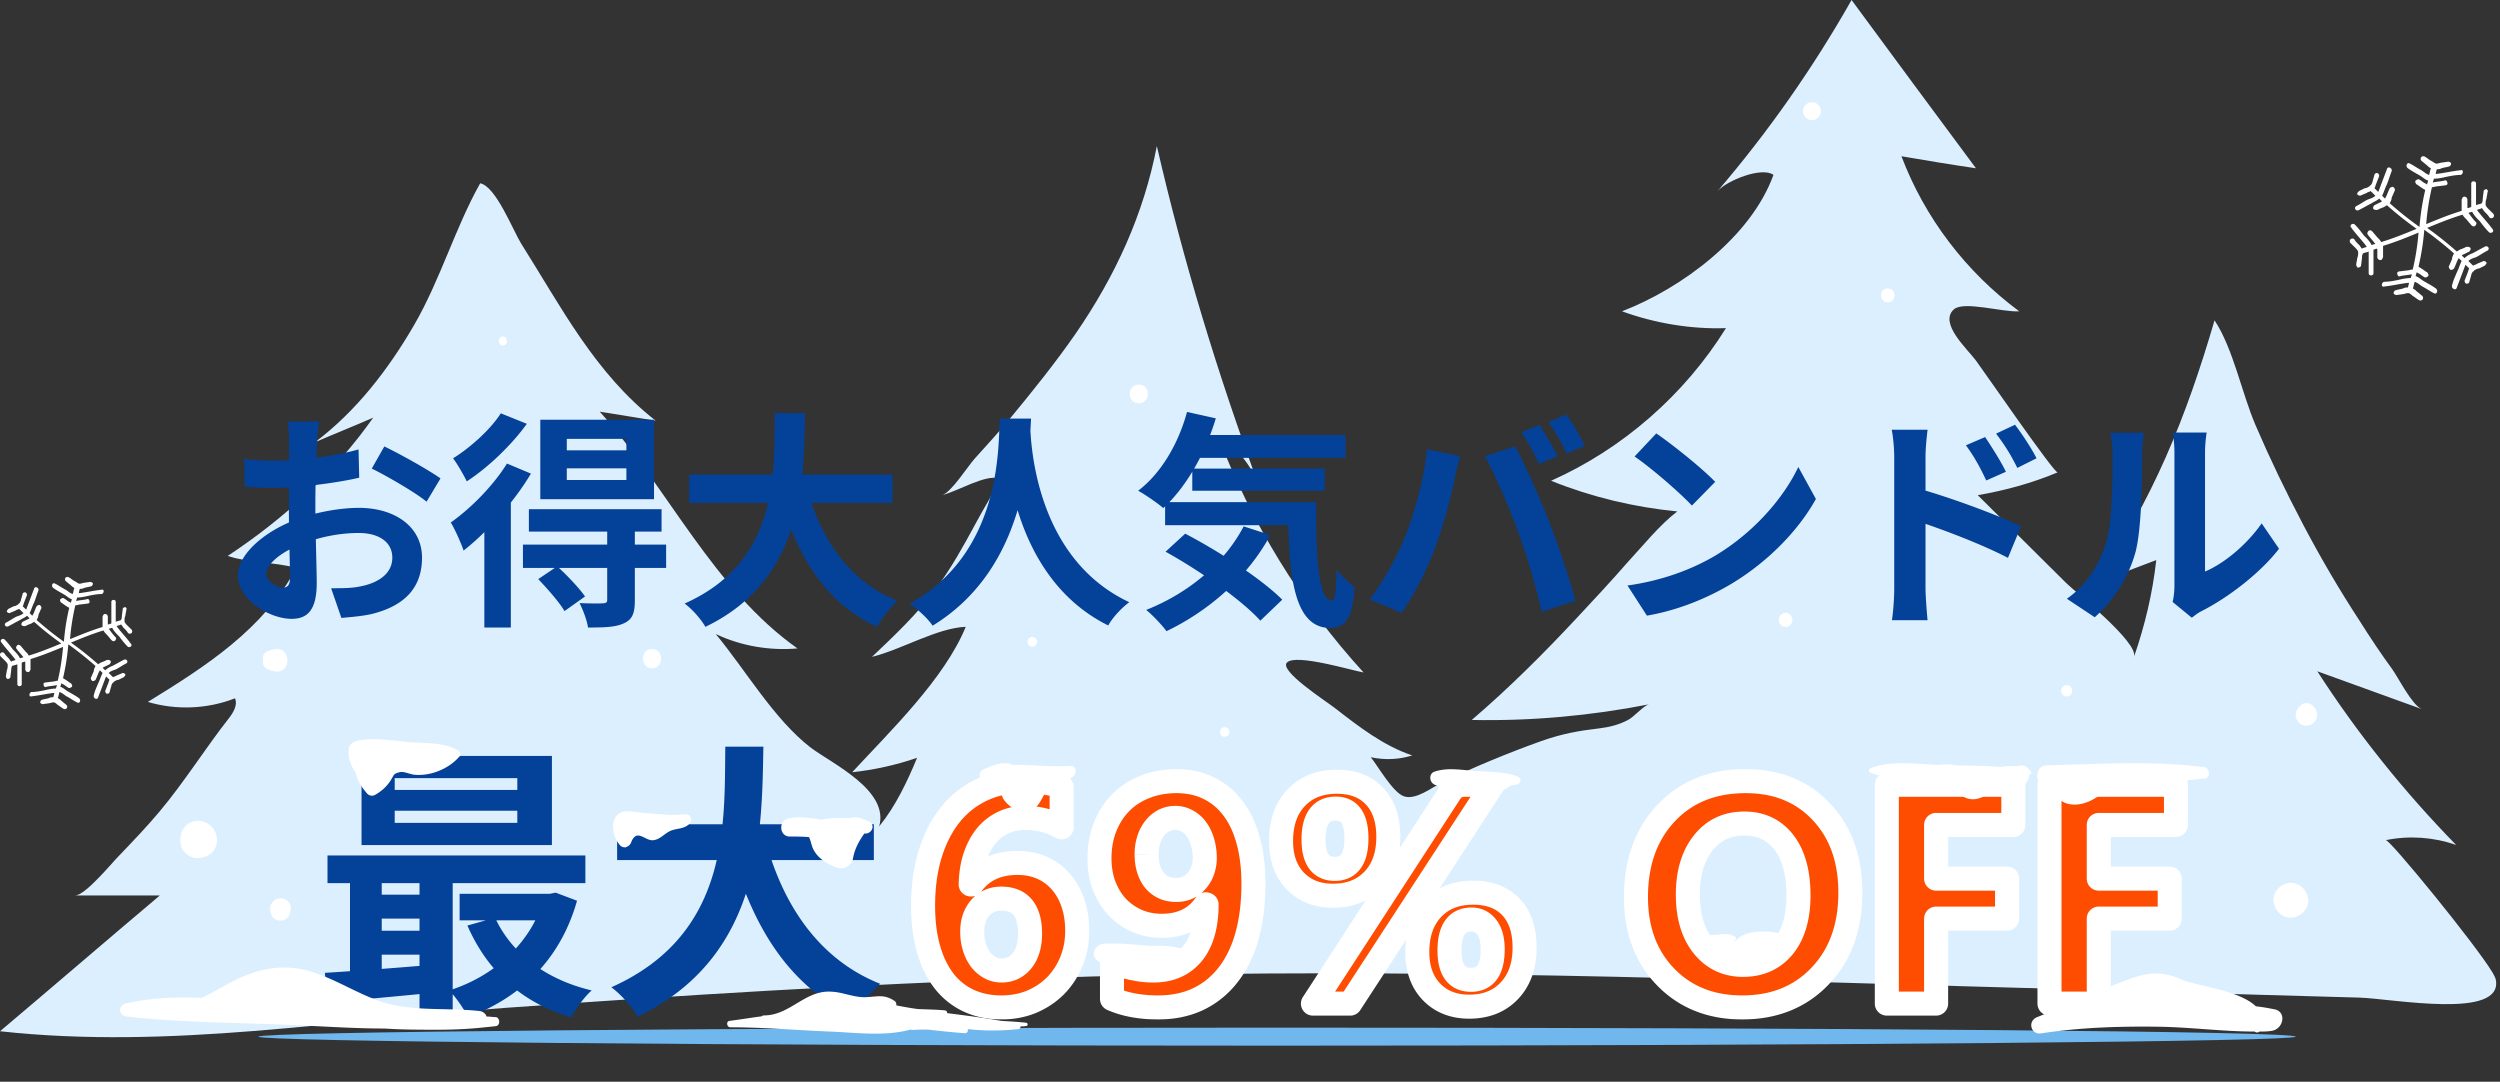
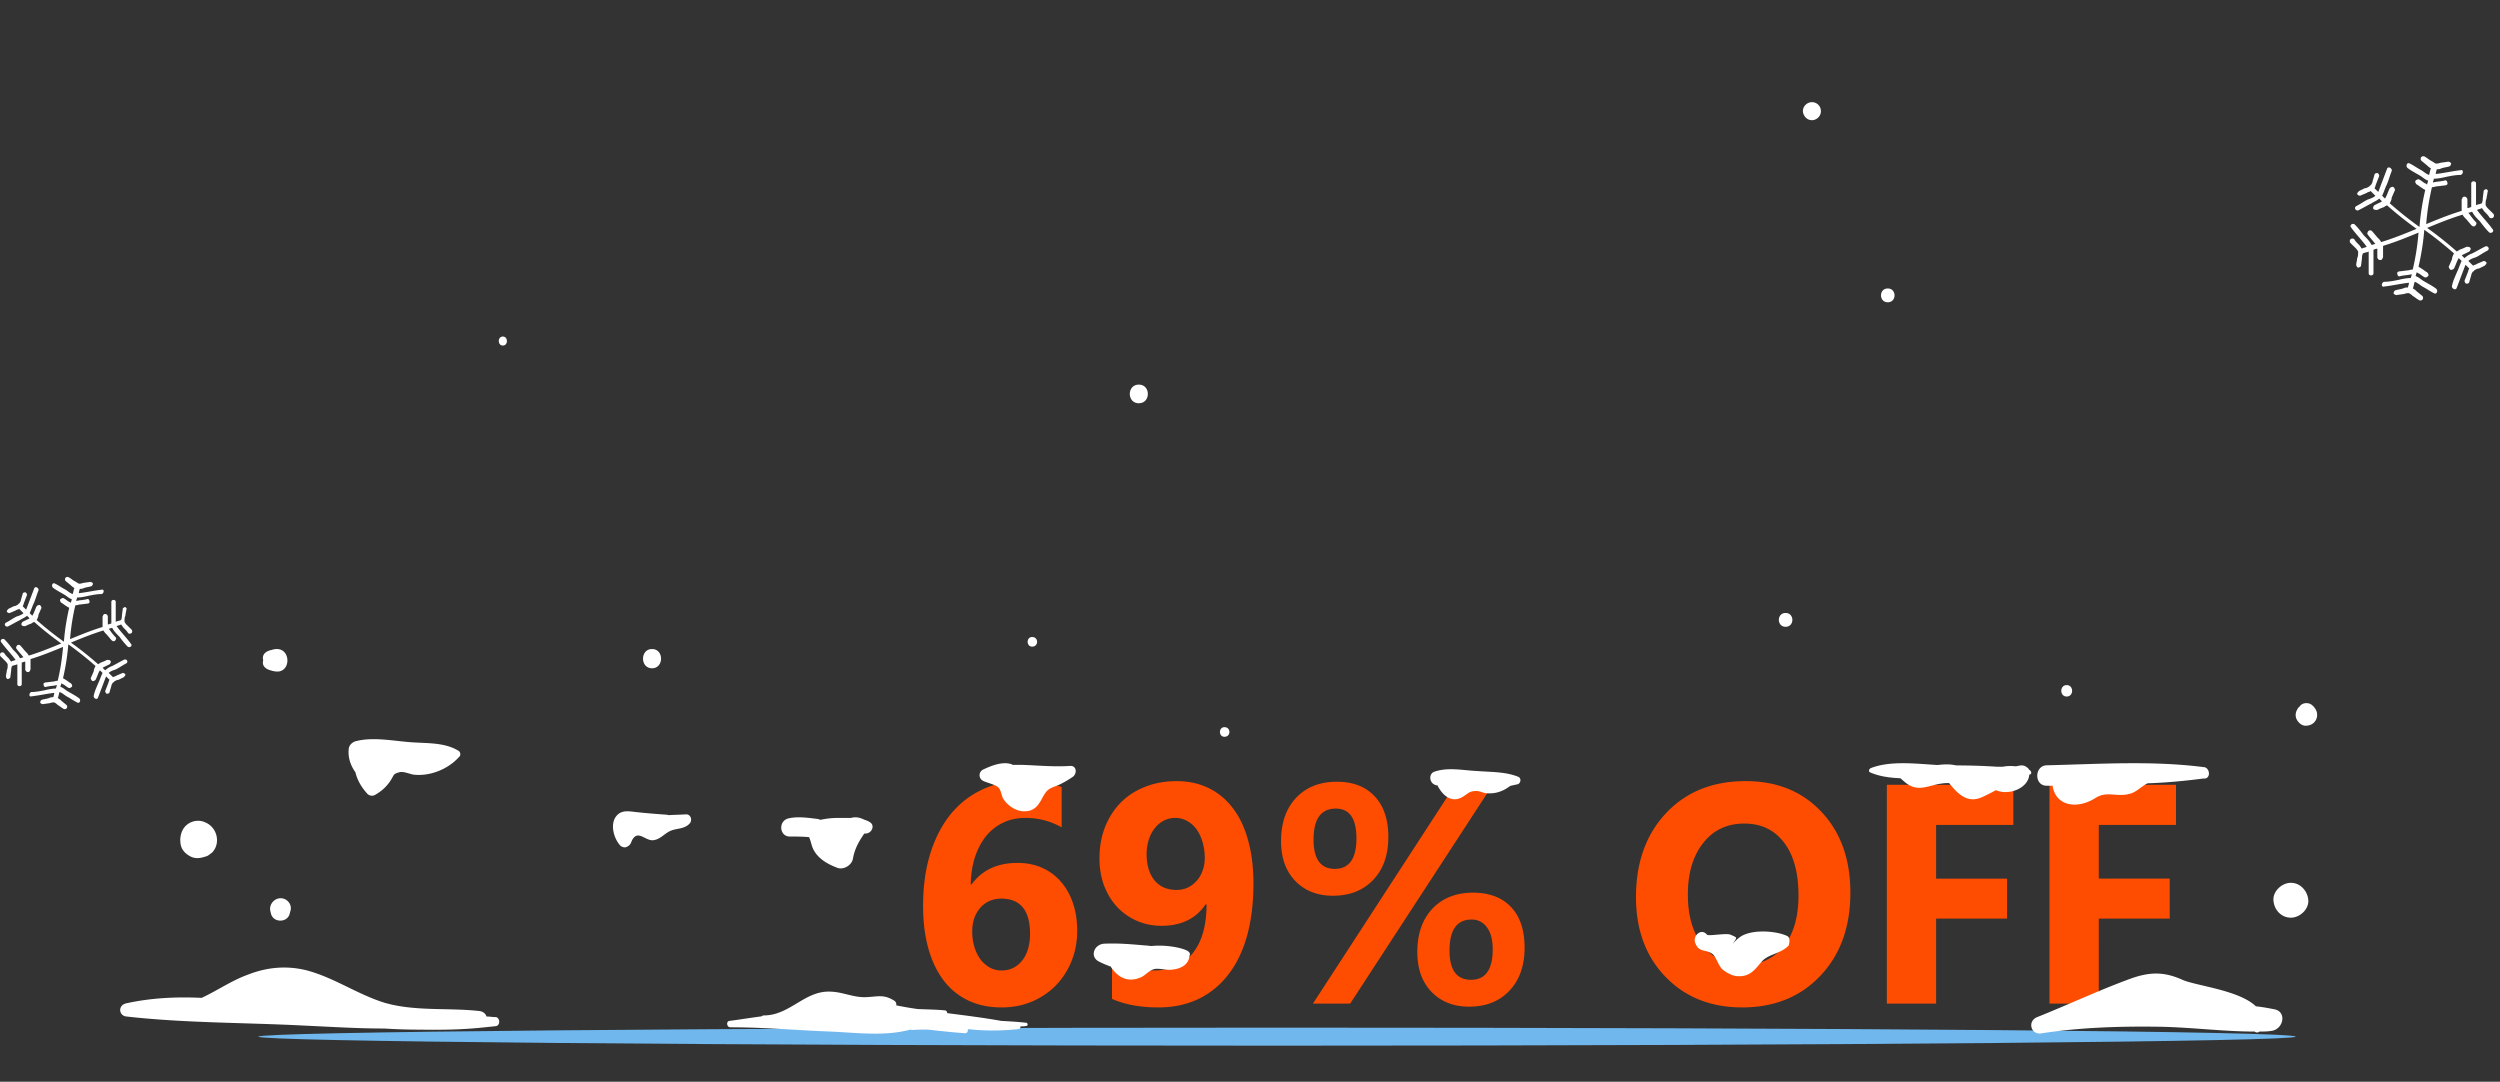
<svg xmlns="http://www.w3.org/2000/svg" width="416" height="180" fill="none">
  <rect width="100%" height="100%" fill="#333333" stroke="none" />
-   <path fill="#DBEFFF" d="M414.8 161.9c-2.8-4.7-17.2-22.3-17.8-22.1 3.9-.8 8-.5 11.7.8-8.6-8.8-16.4-18.5-23.1-28.9L403 118c-1.6-.6-3.9-5.2-4.9-6.6-1.9-2.6-3.7-5.3-5.4-8-3.4-5.2-6.5-10.5-9.4-16-2.9-5.5-5.6-11.1-8-16.7-2.3-5.4-3.7-12.7-6.8-17.4-4.6 15.8-10.4 30.4-20 43.8 3.4-1.3 6.9-2.6 10.3-3.9-.6 5.5-1.9 10.9-3.7 16.1.8-2.4-9.9-10.9-11.3-12.3-4.9-4.9-9.8-9.7-14.7-14.6 4.6-.8 9-2 13.3-3.8-.5.3-12.4-17-13.6-18.6-1.4-1.9-6.2-6.2-3.7-8.5 1.6-1.5 8.2.5 10.9.3-8.8-6.5-15.7-15.5-19.6-25.8 4.1.7 8.3 1.4 12.4 2-6.9-9.3-13.8-18.6-20.7-28-6.4 11.3-13.9 22-22.3 31.8 1.6-1.8 7.4-4.1 9.3-2.7-3.7 10.3-15.3 18.9-25.2 22.7 5.5 2 11.5 3 17.3 2.8-6.9 11.1-17.2 20.1-29.1 25.4 6.7 2.7 13.8 4.4 21 5.1-3 2.3-5.7 5.7-8.3 8.5-2.7 3.1-5.5 6.1-8.3 9.1-5.6 6-11.4 11.8-17.6 17.1 9.9.2 19.8-.7 29.5-2.6-.9.2-2.5 2.1-3.5 2.6-1.5.8-3.1 1.2-4.8 1.4-3.4.4-6.2.9-9.6 2.1-5.6 2-11.1 4.3-16.4 6.8-1.8.9-4.5 3.1-6.5 2.4-1.8-.6-4.3-5-5.5-6.5 2.3.5 4.7.4 6.9-.3-4.8-1.6-8.9-4.8-12.9-7.9-1.4-1.1-9.5-6.3-7.9-7.6 1.6-1.4 10.5 1.3 12.7 1.7-10.5-11.5-18.7-24.9-24.3-39.5 3.1 1.9 5.5 4.9 6.8 8.2-6.8-18.4-12.5-37.2-16.9-56.3-2.2 11.4-6.9 21.6-13.5 31.2-3.4 4.9-7.1 9.5-10.9 14.1-1.9 2.3-3.9 4.5-5.9 6.7-1.1 1.2-4 5.8-5.5 6.1 2.6-.6 7.2-3.5 9.6-2.8-1 2.6-2.7 5.1-4 7.6-2 3.7-4 7.3-6.5 10.7-3.1 4.2-6.9 7.8-10.7 11.4 4.9-1.2 10.8-4.8 15.6-5-3.5 8.6-12.6 17.4-18.9 24.2 3.7-.4 7.3-1.2 10.8-2.4-1.6 3.9-3.6 8.1-6.3 11.4 1.7-6-7.8-10.4-11.4-13.1-6.1-4.7-10.9-13-15.8-18.9 4.2 2 9 2.8 13.6 2.4-14-9.9-21.5-26.6-32.9-39.4l9.3 1.5C99 62.1 93.4 51.1 86.7 40.5c-1.4-2.3-4.2-9.5-6.8-10-4.2 7.5-6.6 16-11 23.6-4.3 7.4-9.6 14.3-16.5 19.5 3.2-1.4 6.5-2.7 9.7-4.1-6.4 9.1-14.8 16.8-24.2 23 3.5 1.2 7.8 1 11.4 2-5.4 10.2-15.1 16.4-24.7 22.3 4.7 1.4 9.9 1.2 14.5-.6.5 1.1-.3 2.4-1 3.3-4 5.1-7.4 10.6-11.6 15.6-2.1 2.5-4.4 4.9-6.7 7.3-1.2 1.2-5.6 6.6-7.3 6.6h14.1c-8.9 7.5-17.7 15.1-26.6 22.6 28.3 3.1 56.1-1.9 84.2-3.9 29.3-2.1 58.6-3.9 87.9-4.9 51.5-1.9 102.8-.2 154.3 1.3 22.1.6 44.1 1.3 66.2 1.9 5.7.2 24 3.7 22.7-3-.1-.4-.3-.7-.5-1.1Z" />
-   <path fill="#044199" d="M53.122 70.144c-.152.722-.304 2.356-.342 3.306-.19 3.002-.304 7.106-.304 10.64 0 4.142.228 10.716.228 12.92 0 4.674-1.672 5.966-4.18 5.966-3.686 0-8.93-3.192-8.93-7.22 0-3.686 4.75-7.562 10.032-9.424 3.382-1.216 7.22-1.824 10.108-1.824 5.852 0 10.488 3.04 10.488 8.284 0 4.522-2.356 7.904-8.398 9.386-1.748.38-3.458.494-5.016.646l-1.71-4.94c1.672 0 3.344 0 4.636-.266 3.078-.532 5.548-2.09 5.548-4.826 0-2.622-2.28-4.104-5.586-4.104-3.23 0-6.574.684-9.538 1.862-3.42 1.292-5.852 3.344-5.852 4.978 0 1.216 1.786 2.242 2.774 2.242.684 0 1.178-.304 1.178-1.634 0-1.976-.19-7.258-.19-11.856 0-4.332.038-9.044.038-10.792 0-.76-.114-2.66-.228-3.344h5.244Zm10.83 4.142c2.888 1.406 7.296 3.876 9.348 5.32l-2.318 3.876c-1.824-1.52-6.764-4.37-9.12-5.51l2.09-3.686Zm-23.332 2.09c2.242.266 3.876.266 5.244.266 3.952 0 9.88-.722 13.794-1.862l.114 4.712c-4.294.988-10.412 1.672-13.756 1.672-2.508 0-3.99-.038-5.282-.19l-.114-4.598Zm53.694 1.558v1.938h9.918v-1.938h-9.918Zm0-4.902v1.9h9.918v-1.9h-9.918Zm-4.408-3.192h18.924v13.224H89.906V69.84Zm-1.9 14.896h22.078v3.724H88.006v-3.724Zm-.988 5.89h23.826v3.876H87.018v-3.876Zm14.022-2.622h4.598v11.894c0 2.09-.38 3.192-1.862 3.838-1.406.646-3.306.684-5.928.684-.19-1.254-.836-2.926-1.406-4.066 1.596.076 3.382.076 3.876.038.57-.038.722-.152.722-.608v-11.78Zm-11.476 8.36 3.154-2.128c1.634 1.482 3.648 3.61 4.636 5.016l-3.42 2.432c-.836-1.444-2.812-3.686-4.37-5.32Zm-5.206-19.228 3.99 1.672c-2.774 4.674-7.22 9.69-11.21 12.806-.304-.988-1.444-3.572-2.128-4.674 3.344-2.356 7.068-6.118 9.348-9.804Zm-1.026-8.36 4.332 1.748c-2.546 3.534-6.422 7.258-9.994 9.576-.494-1.026-1.558-2.888-2.28-3.838 2.964-1.824 6.346-4.94 7.942-7.486ZM80.596 85.61l4.218-4.218.19.114v22.914h-4.408V85.61Zm34.086-6.65h33.82v4.712h-33.82V78.96Zm19.494 1.9c2.28 8.702 7.106 15.922 15.162 19.114-1.14 1.026-2.66 3.002-3.42 4.332-8.702-4.066-13.452-11.932-16.34-22.382l4.598-1.064Zm-5.244-12.122h5.016c-.19 11.59-.266 27.702-16.568 35.568-.722-1.254-2.128-2.888-3.458-3.876 15.58-6.954 14.896-21.394 15.01-31.692Zm37.43.912h5.206c-.342 6.384-.836 24.928-16.378 34.466-.798-1.178-2.28-2.584-3.838-3.648 15.276-8.474 14.744-25.84 15.01-30.818Zm5.054.988c.114 3.306.912 22.268 16.492 29.564-1.444 1.102-2.812 2.622-3.496 3.876-16.378-8.132-17.1-29.07-17.404-32.984l4.408-.456Zm26.562 1.748h25.916v3.8h-25.916v-3.8Zm.418 5.586h22.04v3.686h-22.04v-3.686Zm-4.522 5.586h21.964v3.838h-21.964v-3.838Zm3.648-15.01 4.788 1.064c-1.824 6.08-5.054 11.552-8.74 14.934-.912-.798-3.002-2.242-4.18-2.888 3.8-2.888 6.688-7.79 8.132-13.11Zm9.424 19.038 4.446 1.444c-3.876 7.144-10.336 12.654-17.29 15.998-.684-.95-2.356-2.736-3.382-3.534 6.992-2.774 12.996-7.714 16.226-13.908Zm7.372-4.028h4.712c-.114 9.158.38 16.378 2.584 16.378.608 0 .76-2.052.798-5.13.912 1.064 2.052 2.204 3.002 2.888-.342 4.75-1.178 6.764-4.104 6.802-6.27-.038-6.916-9.31-6.992-20.938Zm-20.368 8.246 3.268-3.002c5.472 2.85 12.654 7.486 16.15 10.982l-3.648 3.496c-3.154-3.496-10.146-8.36-15.77-11.476Zm62.206-21.09c.95 1.368 2.318 3.8 3.04 5.206l-3.078 1.292c-.76-1.558-1.938-3.8-2.964-5.282l3.002-1.216Zm4.522-1.71c.988 1.406 2.394 3.838 3.04 5.168l-3.002 1.292c-.798-1.596-2.014-3.8-3.078-5.244l3.04-1.216ZM233.85 89.182c1.672-4.218 3.116-9.576 3.61-14.44l5.51 1.178c-.304 1.064-.76 2.926-.912 3.8-.532 2.66-1.9 7.866-3.23 11.4-1.368 3.686-3.61 8.018-5.586 10.868l-5.32-2.242c2.356-3.116 4.598-7.182 5.928-10.564Zm18.734-.76c-1.444-3.99-3.876-9.614-5.51-12.502l5.054-1.634c1.596 2.926 4.18 8.778 5.624 12.426 1.368 3.458 3.382 9.5 4.408 13.262l-5.624 1.824c-1.026-4.484-2.432-9.272-3.952-13.376Zm23.02-16.302c2.622 1.786 7.562 5.738 9.804 8.056l-3.876 3.952c-1.976-2.128-6.764-6.27-9.538-8.17l3.61-3.838Zm-4.788 25.308c5.966-.836 10.868-2.774 14.554-4.94 6.498-3.876 11.438-9.652 13.87-14.782l2.926 5.32c-2.85 5.168-7.904 10.412-14.022 14.098-3.876 2.318-8.778 4.408-14.098 5.32l-3.23-5.016Zm59.508-24.7c1.064 1.596 2.622 4.028 3.458 5.776l-3.268 1.444c-1.14-2.394-1.976-3.914-3.382-5.852l3.192-1.368Zm4.978-2.052c1.14 1.52 2.736 3.876 3.572 5.586l-3.192 1.596c-1.216-2.432-2.128-3.838-3.534-5.7l3.154-1.482ZM315.2 97.922v-21.85c0-1.368-.152-3.23-.418-4.56h5.966c-.152 1.33-.342 3.002-.342 4.56v21.85c0 1.102.19 3.762.342 5.282h-5.928c.228-1.482.38-3.762.38-5.282Zm4.066-16.606c5.092 1.406 13.262 4.408 17.024 6.27l-2.166 5.244c-4.294-2.242-10.716-4.674-14.858-6.042v-5.472Zm42.256 18.848c.19-.722.304-1.748.304-2.774V75.236c0-1.71-.266-3.192-.266-3.268h5.624c0 .076-.266 1.596-.266 3.306V95.11c3.116-1.33 6.84-4.332 9.424-8.018l2.888 4.218c-3.154 4.104-8.588 8.208-12.882 10.374-.798.418-1.254.836-1.634 1.102l-3.192-2.622Zm-17.594-.532c3.382-2.356 5.434-5.852 6.46-9.12 1.102-3.23 1.14-10.45 1.14-15.01 0-1.558-.152-2.546-.38-3.496h5.586c0 .152-.266 1.862-.266 3.42 0 4.522-.114 12.54-1.102 16.378a22.52 22.52 0 0 1-6.802 10.906l-4.636-3.078ZM65.68 134.904v2.016h20.4v-2.016h-20.4Zm0-5.424v1.968h20.4v-1.968h-20.4Zm-5.52-3.696h31.68v14.832H60.16v-14.832Zm-5.664 16.56h42.912v4.608H54.496v-4.608Zm21.984 6.384h15.696v4.416H76.48v-4.416Zm-14.64.144h10.944v3.984H61.84v-3.984Zm0 6h10.944v3.984H61.84v-3.984Zm20.544-2.16c2.688 5.856 8.352 10.272 16.08 12.096-1.2 1.008-2.688 3.12-3.408 4.464-8.304-2.4-14.016-7.776-17.28-15.264l4.608-1.296Zm8.112-3.984h1.008l.96-.192 3.552 1.344c-2.832 10.032-9.6 16.176-18.144 19.392-.624-1.344-2.064-3.408-3.12-4.464 7.44-2.352 13.632-7.872 15.744-15.264v-.816ZM54.064 161.88c4.8-.288 11.856-.816 18.576-1.392v4.656c-6.432.624-13.152 1.248-18.192 1.68l-.384-4.944Zm15.744-18.048h5.52v25.488h-5.52v-25.488Zm-11.568.144h5.28v19.584h-5.28v-19.584Zm44.448-6.816h42.72v5.952h-42.72v-5.952Zm24.624 2.4c2.88 10.992 8.976 20.112 19.152 24.144-1.44 1.296-3.36 3.792-4.32 5.472-10.992-5.136-16.992-15.072-20.64-28.272l5.808-1.344Zm-6.624-15.312h6.336c-.24 14.64-.336 34.992-20.928 44.928-.912-1.584-2.688-3.648-4.368-4.896 19.68-8.784 18.816-27.024 18.96-40.032Z" />
  <mask id="a" width="214" height="43" x="151" y="127" fill="#000" maskUnits="userSpaceOnUse">
    <path fill="#fff" d="M151 127h214v43H151z" />
-     <path d="M179.246 154.889c0 1.794-.313 3.47-.939 5.027-.627 1.557-1.498 2.911-2.616 4.063-1.117 1.134-2.446 2.031-3.986 2.691-1.54.643-3.225.965-5.053.965-2.048 0-3.884-.381-5.509-1.143a11.175 11.175 0 0 1-4.088-3.301c-1.117-1.455-1.972-3.233-2.565-5.332-.592-2.099-.888-4.477-.888-7.134 0-3.132.38-5.967 1.142-8.506.779-2.556 1.879-4.74 3.301-6.551 1.439-1.811 3.174-3.208 5.205-4.189 2.031-.999 4.316-1.499 6.855-1.499 2.81 0 4.994.331 6.551.991v6.703c-1.845-1.05-3.859-1.574-6.043-1.574-1.354 0-2.581.262-3.681.787a8.237 8.237 0 0 0-2.844 2.234c-.779.965-1.397 2.133-1.854 3.504-.44 1.354-.677 2.869-.711 4.545h.153c1.726-2.387 4.274-3.58 7.642-3.58 1.507 0 2.87.271 4.088.812a8.796 8.796 0 0 1 3.123 2.311c.864.982 1.532 2.167 2.006 3.555.474 1.388.711 2.928.711 4.621Zm-7.846.507c0-3.91-1.599-5.865-4.798-5.865-.728 0-1.388.136-1.981.407-.592.27-1.1.651-1.523 1.142a5.354 5.354 0 0 0-.991 1.752c-.22.66-.33 1.397-.33 2.209 0 .897.119 1.735.356 2.514.237.778.567 1.464.99 2.056.44.576.956 1.033 1.549 1.371a3.913 3.913 0 0 0 1.98.508c.728 0 1.38-.144 1.955-.431a4.434 4.434 0 0 0 1.498-1.245c.424-.541.745-1.184.965-1.929a8.94 8.94 0 0 0 .33-2.489Zm37.172-8.353c0 3.233-.355 6.128-1.066 8.684-.711 2.539-1.752 4.688-3.123 6.449a13.746 13.746 0 0 1-4.977 4.062c-1.963.931-4.189 1.397-6.677 1.397-2.98 0-5.544-.474-7.694-1.422v-6.602c1.913 1.253 4.215 1.879 6.906 1.879 2.76 0 4.918-.939 6.475-2.818 1.557-1.879 2.344-4.596 2.361-8.151l-.152-.05c-1.608 2.386-4.054 3.58-7.338 3.58-1.489 0-2.869-.28-4.139-.838a10.19 10.19 0 0 1-3.275-2.311c-.914-.998-1.633-2.183-2.158-3.554-.508-1.371-.762-2.878-.762-4.52 0-1.913.313-3.656.94-5.23.626-1.575 1.498-2.929 2.615-4.063 1.134-1.134 2.488-2.006 4.062-2.615 1.575-.626 3.318-.94 5.231-.94 1.98 0 3.758.39 5.332 1.168 1.574.762 2.911 1.871 4.012 3.327 1.117 1.455 1.963 3.241 2.539 5.357.592 2.116.888 4.52.888 7.211Zm-8.099-4.266a9.3 9.3 0 0 0-.356-2.615c-.237-.829-.567-1.54-.99-2.133a4.676 4.676 0 0 0-1.549-1.396 3.903 3.903 0 0 0-2.006-.533 4.15 4.15 0 0 0-1.929.457 4.645 4.645 0 0 0-1.498 1.269c-.424.525-.754 1.16-.991 1.904a7.917 7.917 0 0 0-.355 2.413c0 .947.118 1.794.355 2.539.237.728.567 1.345.991 1.853.44.508.964.897 1.574 1.168.609.254 1.286.381 2.031.381.711 0 1.354-.135 1.93-.406a4.667 4.667 0 0 0 1.472-1.143 4.813 4.813 0 0 0 .965-1.676 5.974 5.974 0 0 0 .356-2.082Zm21.328 6.272c-2.59 0-4.681-.821-6.272-2.463-1.574-1.642-2.361-3.851-2.361-6.627 0-3.03.838-5.434 2.514-7.211 1.692-1.777 3.944-2.666 6.754-2.666 2.691 0 4.79.804 6.296 2.412 1.524 1.608 2.286 3.868 2.286 6.779 0 2.997-.838 5.375-2.514 7.135-1.676 1.761-3.91 2.641-6.703 2.641Zm.482-14.498c-2.471 0-3.707 1.718-3.707 5.154 0 3.25 1.177 4.875 3.529 4.875 2.404 0 3.606-1.693 3.606-5.078 0-3.301-1.143-4.951-3.428-4.951Zm26.102-3.961L224.67 167h-6.195l23.664-36.41h6.246Zm-3.91 36.918c-2.59 0-4.681-.821-6.272-2.463-1.574-1.642-2.361-3.851-2.361-6.627 0-3.03.838-5.434 2.513-7.211 1.693-1.777 3.944-2.666 6.754-2.666 2.709 0 4.816.796 6.323 2.387 1.506 1.591 2.259 3.842 2.259 6.754 0 2.996-.837 5.382-2.513 7.16-1.676 1.777-3.91 2.666-6.703 2.666Zm.406-14.498c-2.455 0-3.682 1.718-3.682 5.154 0 3.25 1.194 4.875 3.58 4.875 2.404 0 3.606-1.693 3.606-5.078 0-1.574-.322-2.793-.965-3.656-.643-.864-1.49-1.295-2.539-1.295Zm45.017 14.625c-5.213 0-9.462-1.693-12.746-5.078-3.284-3.403-4.925-7.829-4.925-13.28 0-5.755 1.667-10.41 5.002-13.965 3.334-3.554 7.752-5.332 13.253-5.332 5.197 0 9.395 1.702 12.594 5.104 3.216 3.402 4.824 7.888 4.824 13.457 0 5.721-1.667 10.334-5.002 13.838-3.317 3.504-7.651 5.256-13 5.256Zm.356-30.596c-2.878 0-5.163 1.083-6.856 3.25-1.692 2.15-2.539 5.002-2.539 8.557 0 3.605.847 6.457 2.539 8.556 1.693 2.099 3.911 3.149 6.653 3.149 2.827 0 5.069-1.016 6.728-3.047 1.659-2.048 2.489-4.884 2.489-8.506 0-3.775-.804-6.712-2.413-8.81-1.608-2.099-3.808-3.149-6.601-3.149Zm44.764.229H322.17v8.937h11.807v6.652H322.17V167h-8.201v-36.41h21.049v6.678Zm27.066 0h-12.848v8.937h11.807v6.652h-11.807V167h-8.201v-36.41h21.049v6.678Z" />
  </mask>
  <path fill="#FE4D01" d="M179.246 154.889c0 1.794-.313 3.47-.939 5.027-.627 1.557-1.498 2.911-2.616 4.063-1.117 1.134-2.446 2.031-3.986 2.691-1.54.643-3.225.965-5.053.965-2.048 0-3.884-.381-5.509-1.143a11.175 11.175 0 0 1-4.088-3.301c-1.117-1.455-1.972-3.233-2.565-5.332-.592-2.099-.888-4.477-.888-7.134 0-3.132.38-5.967 1.142-8.506.779-2.556 1.879-4.74 3.301-6.551 1.439-1.811 3.174-3.208 5.205-4.189 2.031-.999 4.316-1.499 6.855-1.499 2.81 0 4.994.331 6.551.991v6.703c-1.845-1.05-3.859-1.574-6.043-1.574-1.354 0-2.581.262-3.681.787a8.237 8.237 0 0 0-2.844 2.234c-.779.965-1.397 2.133-1.854 3.504-.44 1.354-.677 2.869-.711 4.545h.153c1.726-2.387 4.274-3.58 7.642-3.58 1.507 0 2.87.271 4.088.812a8.796 8.796 0 0 1 3.123 2.311c.864.982 1.532 2.167 2.006 3.555.474 1.388.711 2.928.711 4.621Zm-7.846.507c0-3.91-1.599-5.865-4.798-5.865-.728 0-1.388.136-1.981.407-.592.27-1.1.651-1.523 1.142a5.354 5.354 0 0 0-.991 1.752c-.22.66-.33 1.397-.33 2.209 0 .897.119 1.735.356 2.514.237.778.567 1.464.99 2.056.44.576.956 1.033 1.549 1.371a3.913 3.913 0 0 0 1.98.508c.728 0 1.38-.144 1.955-.431a4.434 4.434 0 0 0 1.498-1.245c.424-.541.745-1.184.965-1.929a8.94 8.94 0 0 0 .33-2.489Zm37.172-8.353c0 3.233-.355 6.128-1.066 8.684-.711 2.539-1.752 4.688-3.123 6.449a13.746 13.746 0 0 1-4.977 4.062c-1.963.931-4.189 1.397-6.677 1.397-2.98 0-5.544-.474-7.694-1.422v-6.602c1.913 1.253 4.215 1.879 6.906 1.879 2.76 0 4.918-.939 6.475-2.818 1.557-1.879 2.344-4.596 2.361-8.151l-.152-.05c-1.608 2.386-4.054 3.58-7.338 3.58-1.489 0-2.869-.28-4.139-.838a10.19 10.19 0 0 1-3.275-2.311c-.914-.998-1.633-2.183-2.158-3.554-.508-1.371-.762-2.878-.762-4.52 0-1.913.313-3.656.94-5.23.626-1.575 1.498-2.929 2.615-4.063 1.134-1.134 2.488-2.006 4.062-2.615 1.575-.626 3.318-.94 5.231-.94 1.98 0 3.758.39 5.332 1.168 1.574.762 2.911 1.871 4.012 3.327 1.117 1.455 1.963 3.241 2.539 5.357.592 2.116.888 4.52.888 7.211Zm-8.099-4.266a9.3 9.3 0 0 0-.356-2.615c-.237-.829-.567-1.54-.99-2.133a4.676 4.676 0 0 0-1.549-1.396 3.903 3.903 0 0 0-2.006-.533 4.15 4.15 0 0 0-1.929.457 4.645 4.645 0 0 0-1.498 1.269c-.424.525-.754 1.16-.991 1.904a7.917 7.917 0 0 0-.355 2.413c0 .947.118 1.794.355 2.539.237.728.567 1.345.991 1.853.44.508.964.897 1.574 1.168.609.254 1.286.381 2.031.381.711 0 1.354-.135 1.93-.406a4.667 4.667 0 0 0 1.472-1.143 4.813 4.813 0 0 0 .965-1.676 5.974 5.974 0 0 0 .356-2.082Zm21.328 6.272c-2.59 0-4.681-.821-6.272-2.463-1.574-1.642-2.361-3.851-2.361-6.627 0-3.03.838-5.434 2.514-7.211 1.692-1.777 3.944-2.666 6.754-2.666 2.691 0 4.79.804 6.296 2.412 1.524 1.608 2.286 3.868 2.286 6.779 0 2.997-.838 5.375-2.514 7.135-1.676 1.761-3.91 2.641-6.703 2.641Zm.482-14.498c-2.471 0-3.707 1.718-3.707 5.154 0 3.25 1.177 4.875 3.529 4.875 2.404 0 3.606-1.693 3.606-5.078 0-3.301-1.143-4.951-3.428-4.951Zm26.102-3.961L224.67 167h-6.195l23.664-36.41h6.246Zm-3.91 36.918c-2.59 0-4.681-.821-6.272-2.463-1.574-1.642-2.361-3.851-2.361-6.627 0-3.03.838-5.434 2.513-7.211 1.693-1.777 3.944-2.666 6.754-2.666 2.709 0 4.816.796 6.323 2.387 1.506 1.591 2.259 3.842 2.259 6.754 0 2.996-.837 5.382-2.513 7.16-1.676 1.777-3.91 2.666-6.703 2.666Zm.406-14.498c-2.455 0-3.682 1.718-3.682 5.154 0 3.25 1.194 4.875 3.58 4.875 2.404 0 3.606-1.693 3.606-5.078 0-1.574-.322-2.793-.965-3.656-.643-.864-1.49-1.295-2.539-1.295Zm45.017 14.625c-5.213 0-9.462-1.693-12.746-5.078-3.284-3.403-4.925-7.829-4.925-13.28 0-5.755 1.667-10.41 5.002-13.965 3.334-3.554 7.752-5.332 13.253-5.332 5.197 0 9.395 1.702 12.594 5.104 3.216 3.402 4.824 7.888 4.824 13.457 0 5.721-1.667 10.334-5.002 13.838-3.317 3.504-7.651 5.256-13 5.256Zm.356-30.596c-2.878 0-5.163 1.083-6.856 3.25-1.692 2.15-2.539 5.002-2.539 8.557 0 3.605.847 6.457 2.539 8.556 1.693 2.099 3.911 3.149 6.653 3.149 2.827 0 5.069-1.016 6.728-3.047 1.659-2.048 2.489-4.884 2.489-8.506 0-3.775-.804-6.712-2.413-8.81-1.608-2.099-3.808-3.149-6.601-3.149Zm44.764.229H322.17v8.937h11.807v6.652H322.17V167h-8.201v-36.41h21.049v6.678Zm27.066 0h-12.848v8.937h11.807v6.652h-11.807V167h-8.201v-36.41h21.049v6.678Z" />
-   <path fill="#fff" d="m178.307 159.916-1.856-.746 1.856.746Zm-2.616 4.063 1.425 1.403.011-.011-1.436-1.392Zm-3.986 2.691.771 1.845.017-.007-.788-1.838Zm-10.562-.178-.857 1.808.008.003.849-1.811Zm-4.088-3.301-1.587 1.218.007.009 1.58-1.227Zm-2.565-5.332-1.925.544 1.925-.544Zm.254-15.64-1.913-.583-.003.008 1.916.575Zm3.301-6.551-1.566-1.244-.007.009 1.573 1.235Zm5.205-4.189.87 1.8.012-.006-.882-1.794Zm13.406-.508h2c0-.803-.48-1.528-1.219-1.842l-.781 1.842Zm0 6.703-.989 1.738a2.002 2.002 0 0 0 2.989-1.738h-2Zm-12.568 1.447-1.543-1.272-.014.016 1.557 1.256Zm-1.854 3.504-1.897-.632-.005.014 1.902.618Zm-.711 4.545-1.999-.04a2 2 0 0 0 1.999 2.04v-2Zm.153 0v2a2 2 0 0 0 1.62-.828l-1.62-1.172Zm14.853-.457-1.513 1.308a.069.069 0 0 1 .011.013l1.502-1.321Zm-11.908 3.225-.831-1.819.831 1.819Zm-2.514 2.894-1.887-.661a.332.332 0 0 0-.01.029l1.897.632Zm1.016 6.779-1.627 1.163.038.052 1.589-1.215Zm5.484 1.448.895 1.788a.186.186 0 0 0 .02-.01l-.915-1.778Zm1.498-1.245-1.576-1.231-.005.007 1.581 1.224Zm.965-1.929 1.918.566.004-.011-1.922-.555Zm6.176-2.996c0 1.556-.27 2.977-.795 4.281l3.711 1.492c.728-1.81 1.084-3.741 1.084-5.773h-4Zm-.795 4.281a10.426 10.426 0 0 1-2.195 3.416l2.871 2.785c1.306-1.345 2.317-2.922 3.035-4.709l-3.711-1.492Zm-2.184 3.405c-.926.94-2.035 1.693-3.35 2.257l1.576 3.676c1.766-.757 3.314-1.797 4.623-3.126l-2.849-2.807Zm-3.333 2.249c-1.273.532-2.693.811-4.282.811v4c2.068 0 4.017-.365 5.824-1.12l-1.542-3.691Zm-4.282.811c-1.796 0-3.336-.333-4.661-.954l-1.697 3.622c1.926.903 4.058 1.332 6.358 1.332v-4Zm-4.653-.95a9.189 9.189 0 0 1-3.365-2.72l-3.159 2.453a13.19 13.19 0 0 0 4.811 3.882l1.713-3.615Zm-3.358-2.711c-.936-1.221-1.69-2.758-2.226-4.658l-3.85 1.087c.649 2.298 1.605 4.315 2.903 6.006l3.173-2.435Zm-2.226-4.658c-.533-1.889-.813-4.079-.813-6.591h-4c0 2.802.312 5.368.963 7.678l3.85-1.087Zm-.813-6.591c0-2.971.361-5.609 1.058-7.932l-3.832-1.149c-.826 2.756-1.226 5.789-1.226 9.081h4Zm1.055-7.923c.718-2.357 1.714-4.311 2.961-5.899l-3.146-2.47c-1.597 2.034-2.802 4.448-3.641 7.203l3.826 1.166Zm2.954-5.89c1.257-1.582 2.756-2.785 4.509-3.633l-1.74-3.601c-2.309 1.116-4.28 2.705-5.901 4.746l3.132 2.488Zm4.521-3.639c1.725-.848 3.703-1.293 5.973-1.293v-4c-2.807 0-5.4.554-7.737 1.704l1.764 3.589Zm5.973-1.293c2.696 0 4.571.324 5.771.832l1.561-3.683c-1.915-.811-4.408-1.149-7.332-1.149v4Zm4.551-1.009v6.703h4v-6.703h-4Zm2.989 4.964c-2.155-1.226-4.512-1.835-7.032-1.835v4c1.848 0 3.52.439 5.054 1.312l1.978-3.477Zm-7.032-1.835c-1.618 0-3.145.315-4.542.982l1.722 3.61c.802-.383 1.731-.592 2.82-.592v-4Zm-4.542.982a10.246 10.246 0 0 0-3.526 2.767l3.086 2.544a6.27 6.27 0 0 1 2.162-1.701l-1.722-3.61Zm-3.54 2.783c-.951 1.179-1.674 2.567-2.194 4.128l3.795 1.264c.394-1.181.906-2.129 1.512-2.88l-3.113-2.512Zm-2.199 4.142c-.51 1.57-.771 3.284-.808 5.123l3.999.08c.031-1.513.244-2.829.613-3.967l-3.804-1.236Zm1.191 7.163h.153v-4h-.153v4Zm1.773-.828c1.293-1.787 3.19-2.752 6.022-2.752v-4c-3.904 0-7.102 1.421-9.263 4.408l3.241 2.344Zm6.022-2.752c1.263 0 2.344.226 3.276.64l1.625-3.655c-1.506-.669-3.151-.985-4.901-.985v4Zm3.276.64a6.79 6.79 0 0 1 2.422 1.791l3.026-2.616a10.794 10.794 0 0 0-3.823-2.83l-1.625 3.655Zm2.433 1.804c.671.762 1.216 1.71 1.615 2.88l3.786-1.293c-.549-1.606-1.34-3.027-2.397-4.229l-3.004 2.642Zm1.615 2.88c.393 1.151.604 2.469.604 3.975h4c0-1.88-.263-3.642-.818-5.268l-3.786 1.293Zm-3.242 4.482c0-2.176-.437-4.18-1.651-5.665-1.278-1.561-3.122-2.2-5.147-2.2v4c1.173 0 1.729.339 2.051.733.385.471.747 1.399.747 3.132h4Zm-6.798-7.865c-.981 0-1.93.184-2.812.588l1.663 3.637c.302-.138.674-.225 1.149-.225v-4Zm-2.812.588a6.398 6.398 0 0 0-2.207 1.655l3.029 2.612c.235-.272.509-.478.841-.63l-1.663-3.637Zm-2.207 1.655a7.356 7.356 0 0 0-1.363 2.397l3.775 1.322c.163-.466.375-.825.617-1.107l-3.029-2.612Zm-1.373 2.426c-.298.895-.433 1.849-.433 2.841h4c0-.633.086-1.151.228-1.577l-3.795-1.264Zm-.433 2.841c0 1.074.142 2.11.442 3.096l3.827-1.165a6.59 6.59 0 0 1-.269-1.931h-4Zm.442 3.096a9.02 9.02 0 0 0 1.277 2.637l3.255-2.325a5.012 5.012 0 0 1-.705-1.477l-3.827 1.165Zm1.315 2.689a7.169 7.169 0 0 0 2.146 1.893l1.984-3.473a3.168 3.168 0 0 1-.952-.85l-3.178 2.43Zm2.146 1.893c.914.523 1.92.771 2.972.771v-4c-.403 0-.718-.09-.988-.244l-1.984 3.473Zm2.972.771c.998 0 1.962-.199 2.85-.643l-1.789-3.577c-.263.131-.602.22-1.061.22v4Zm2.87-.653a6.434 6.434 0 0 0 2.165-1.798l-3.163-2.449a2.428 2.428 0 0 1-.831.69l1.829 3.557Zm2.16-1.791c.596-.764 1.024-1.64 1.306-2.595l-3.836-1.133c-.158.535-.373.946-.623 1.265l3.153 2.463Zm1.31-2.606c.278-.964.408-1.983.408-3.044h-4c0 .734-.09 1.374-.251 1.934l3.843 1.11Zm34.514-2.713 1.926.539.001-.003-1.927-.536Zm-3.123 6.449-1.578-1.229-.007.009 1.585 1.22Zm-4.977 4.062.857 1.807.013-.006-.87-1.801Zm-14.371-.025h-2c0 .792.468 1.51 1.193 1.83l.807-1.83Zm0-6.602 1.096-1.673a2.002 2.002 0 0 0-3.096 1.673h2Zm15.742-9.09 2 .01a2 2 0 0 0-1.367-1.907l-.633 1.897Zm-.152-.05.632-1.898a2 2 0 0 0-2.291.78l1.659 1.118Zm-11.477 2.742-.814 1.827.009.004.805-1.831Zm-3.275-2.311-1.475 1.351.024.026 1.451-1.377Zm-2.158-3.554-1.876.694.008.021 1.868-.715Zm2.793-13.813-1.414-1.414-.011.011 1.425 1.403Zm4.062-2.615.722 1.865.018-.007-.74-1.858Zm10.563.228-.887 1.793.016.008.871-1.801Zm4.012 3.327-1.596 1.206a.106.106 0 0 1 .009.011l1.587-1.217Zm2.539 5.357-1.93.525.004.014 1.926-.539Zm-7.567.33-1.923.55.003.01 1.92-.56Zm-2.539-3.529-1.008 1.727.037.021.971-1.748Zm-3.935-.076-.915-1.779-.021.011.936 1.768Zm-1.498 1.269 1.556 1.256.02-.025-1.576-1.231Zm-.991 6.856-1.906.606.005.013 1.901-.619Zm.991 1.853-1.537 1.281.025.029 1.512-1.31Zm1.574 1.168-.813 1.828.044.018.769-1.846Zm3.961-.025.851 1.809.043-.02-.894-1.789Zm1.472-1.143-1.492-1.332-.026.031 1.518 1.301Zm.965-1.676-1.876-.691a.778.778 0 0 0-.016.044l1.892.647Zm6.455 2.184c0 3.09-.34 5.799-.993 8.148l3.854 1.072c.768-2.764 1.139-5.844 1.139-9.22h-4Zm-.992 8.144c-.653 2.334-1.59 4.238-2.775 5.76l3.156 2.458c1.557-1.999 2.702-4.394 3.471-7.139l-3.852-1.079Zm-2.782 5.769a11.747 11.747 0 0 1-4.261 3.481l1.739 3.602a15.742 15.742 0 0 0 5.692-4.644l-3.17-2.439Zm-4.249 3.475c-1.659.787-3.586 1.204-5.82 1.204v4c2.741 0 5.266-.514 7.534-1.59l-1.714-3.614Zm-5.82 1.204c-2.774 0-5.05-.442-6.887-1.252l-1.614 3.66c2.463 1.086 5.315 1.592 8.501 1.592v-4Zm-5.694.578v-6.602h-4v6.602h4Zm-3.096-4.929c2.293 1.502 4.992 2.206 8.002 2.206v-4c-2.372 0-4.277-.548-5.81-1.552l-2.192 3.346Zm8.002 2.206c3.267 0 6.025-1.141 8.015-3.542l-3.08-2.552c-1.125 1.357-2.683 2.094-4.935 2.094v4Zm8.015-3.542c1.961-2.366 2.803-5.605 2.821-9.417l-4-.019c-.015 3.297-.748 5.492-1.901 6.884l3.08 2.552Zm1.454-11.324-.153-.051-1.264 3.795.152.051 1.265-3.795Zm-2.444.729c-1.179 1.75-2.951 2.698-5.679 2.698v4c3.84 0 6.96-1.439 8.997-4.463l-3.318-2.235Zm-5.679 2.698c-1.233 0-2.336-.23-3.333-.669l-1.611 3.662c1.542.678 3.198 1.007 4.944 1.007v-4Zm-3.324-.665a8.179 8.179 0 0 1-2.639-1.86l-2.902 2.753a12.19 12.19 0 0 0 3.912 2.76l1.629-3.653Zm-2.615-1.834c-.73-.798-1.323-1.763-1.765-2.919l-3.736 1.43c.607 1.585 1.453 2.991 2.551 4.19l2.95-2.701Zm-1.758-2.899c-.416-1.123-.637-2.391-.637-3.825h-4c0 1.85.287 3.595.886 5.214l3.751-1.389Zm-.637-3.825c0-1.692.276-3.18.798-4.491l-3.717-1.479c-.731 1.838-1.081 3.837-1.081 5.97h4Zm.798-4.491c.534-1.342 1.264-2.466 2.182-3.398l-2.85-2.807c-1.316 1.336-2.33 2.92-3.049 4.726l3.717 1.479Zm2.171-3.388c.927-.927 2.042-1.65 3.37-2.164l-1.444-3.73c-1.82.704-3.413 1.725-4.754 3.066l2.828 2.828Zm3.388-2.171c1.31-.521 2.799-.798 4.491-.798v-4c-2.134 0-4.132.35-5.97 1.082l1.479 3.716Zm4.491-.798c1.712 0 3.18.335 4.445.961l1.774-3.585c-1.884-.932-3.971-1.376-6.219-1.376v4Zm4.461.969c1.276.617 2.369 1.517 3.287 2.732l3.191-2.412c-1.283-1.697-2.864-3.015-4.736-3.921l-1.742 3.601Zm3.296 2.743c.931 1.214 1.675 2.752 2.196 4.665l3.859-1.05c-.63-2.319-1.579-4.352-2.882-6.05l-3.173 2.435Zm2.2 4.679c.533 1.906.814 4.124.814 6.672h4c0-2.834-.311-5.425-.962-7.75l-3.852 1.078Zm-3.285 2.406c0-1.101-.141-2.163-.436-3.175l-3.84 1.12c.179.614.276 1.295.276 2.055h4Zm-.433-3.164c-.288-1.01-.708-1.937-1.286-2.746l-3.255 2.325c.269.375.51.87.695 1.52l3.846-1.099Zm-1.286-2.746a6.683 6.683 0 0 0-2.205-1.983l-1.942 3.497c.338.188.634.449.892.811l3.255-2.325Zm-2.168-1.962a5.917 5.917 0 0 0-3.014-.805v4c.386 0 .705.089.998.26l2.016-3.455Zm-3.014-.805a6.16 6.16 0 0 0-2.844.678l1.829 3.557a2.162 2.162 0 0 1 1.015-.235v-4Zm-2.865.689a6.663 6.663 0 0 0-2.139 1.806l3.153 2.462c.259-.332.544-.567.857-.733l-1.871-3.535Zm-2.119 1.782c-.602.745-1.039 1.609-1.34 2.553l3.812 1.213c.174-.546.396-.952.641-1.255l-3.113-2.511Zm-1.34 2.553a9.928 9.928 0 0 0-.449 3.019h4c0-.679.093-1.277.261-1.806l-3.812-1.213Zm-.449 3.019c0 1.111.138 2.168.449 3.145l3.812-1.213c-.163-.512-.261-1.148-.261-1.932h-4Zm.454 3.158c.303.932.746 1.783 1.355 2.515l3.073-2.561c-.237-.285-.454-.669-.625-1.193l-3.803 1.239Zm1.38 2.544a6.459 6.459 0 0 0 2.273 1.686l1.625-3.655a2.453 2.453 0 0 1-.875-.651l-3.023 2.62Zm2.317 1.704c.882.368 1.825.535 2.8.535v-4c-.514 0-.926-.087-1.262-.227l-1.538 3.692Zm2.8.535c.97 0 1.91-.186 2.781-.597l-1.703-3.619c-.279.132-.627.216-1.078.216v4Zm2.824-.617a6.677 6.677 0 0 0 2.097-1.63l-3.037-2.603a2.667 2.667 0 0 1-.849.655l1.789 3.578Zm2.07-1.6a6.846 6.846 0 0 0 1.366-2.36l-3.785-1.295a2.83 2.83 0 0 1-.565.991l2.984 2.664Zm1.35-2.316a7.982 7.982 0 0 0 .479-2.774h-4c0 .53-.084.988-.232 1.391l3.753 1.383Zm13.535 1.035-1.443 1.384.007.008 1.436-1.392Zm.153-13.838-1.449-1.379-.007.007 1.456 1.372Zm13.05-.254-1.459 1.368.008.008 1.451-1.376Zm19.653-1.904 1.676 1.091a1.999 1.999 0 0 0-1.676-3.091v2ZM224.67 167v2c.676 0 1.307-.342 1.676-.908L224.67 167Zm-6.195 0-1.677-1.09a1.999 1.999 0 0 0 1.677 3.09v-2Zm23.664-36.41v-2a2 2 0 0 0-1.677.91l1.677 1.09Zm-3.936 34.455-1.444 1.384.008.008 1.436-1.392Zm.152-13.838-1.448-1.379-.007.007 1.455 1.372Zm-16.554-4.158c-2.127 0-3.672-.655-4.835-1.855l-2.873 2.784c2.019 2.084 4.655 3.071 7.708 3.071v-4Zm-4.828-1.847c-1.142-1.191-1.805-2.863-1.805-5.243h-4c0 3.172.911 5.918 2.918 8.011l2.887-2.768Zm-1.805-5.243c0-2.649.722-4.517 1.969-5.839l-2.911-2.744c-2.105 2.233-3.058 5.172-3.058 8.583h4Zm1.962-5.832c1.259-1.322 2.956-2.045 5.306-2.045v-4c-3.271 0-6.077 1.054-8.203 3.287l2.897 2.758Zm5.306-2.045c2.27 0 3.79.662 4.837 1.78l2.919-2.735c-1.966-2.099-4.644-3.045-7.756-3.045v4Zm4.845 1.788c1.072 1.131 1.737 2.838 1.737 5.403h4c0-3.257-.859-6.07-2.834-8.154l-2.903 2.751Zm1.737 5.403c0 2.609-.719 4.45-1.963 5.756l2.898 2.758c2.107-2.214 3.065-5.13 3.065-8.514h-4Zm-1.963 5.756c-1.241 1.304-2.92 2.02-5.254 2.02v4c3.251 0 6.041-1.045 8.152-3.262l-2.898-2.758Zm-4.772-12.478c-1.756 0-3.343.646-4.404 2.121-.972 1.352-1.303 3.135-1.303 5.033h4c0-1.538.288-2.332.551-2.698.175-.244.441-.456 1.156-.456v-4Zm-5.707 7.154c0 1.807.316 3.522 1.262 4.829 1.033 1.427 2.576 2.046 4.267 2.046v-4c-.661 0-.883-.193-1.026-.392-.231-.318-.503-1.04-.503-2.483h-4Zm5.529 6.875c1.733 0 3.296-.648 4.335-2.112.95-1.337 1.271-3.097 1.271-4.966h-4c0 1.517-.28 2.296-.532 2.651-.163.229-.402.427-1.074.427v4Zm5.606-7.078c0-1.819-.304-3.539-1.213-4.852-1.001-1.446-2.521-2.099-4.215-2.099v4c.592 0 .785.172.927.376.233.338.501 1.094.501 2.575h4Zm18.998-10.004-23.715 36.41 3.352 2.184 23.715-36.411-3.352-2.183ZM224.67 165h-6.195v4h6.195v-4Zm-4.518 3.09 23.664-36.41-3.354-2.18-23.664 36.41 3.354 2.18Zm21.987-35.5h6.246v-4h-6.246v4Zm2.336 32.918c-2.128 0-3.673-.655-4.836-1.855l-2.872 2.784c2.019 2.083 4.655 3.071 7.708 3.071v-4Zm-4.828-1.847c-1.142-1.191-1.805-2.863-1.805-5.243h-4c0 3.172.911 5.918 2.917 8.011l2.888-2.768Zm-1.805-5.243c0-2.649.722-4.517 1.969-5.839l-2.911-2.744c-2.105 2.233-3.058 5.172-3.058 8.583h4Zm1.962-5.832c1.259-1.322 2.956-2.045 5.305-2.045v-4c-3.27 0-6.076 1.054-8.202 3.287l2.897 2.758Zm5.305-2.045c2.298 0 3.827.66 4.87 1.762l2.905-2.75c-1.97-2.081-4.656-3.012-7.775-3.012v4Zm4.87 1.762c1.052 1.111 1.712 2.806 1.712 5.379h4c0-3.251-.846-6.058-2.807-8.129l-2.905 2.75Zm1.712 5.379c0 2.607-.718 4.462-1.968 5.788l2.91 2.744c2.101-2.229 3.058-5.148 3.058-8.532h-4Zm-1.968 5.788c-1.243 1.317-2.92 2.038-5.248 2.038v4c3.257 0 6.049-1.057 8.158-3.294l-2.91-2.744Zm-4.842-12.46c-1.753 0-3.335.65-4.389 2.126-.965 1.351-1.293 3.132-1.293 5.028h4c0-1.54.286-2.336.548-2.703.173-.243.432-.451 1.134-.451v-4Zm-5.682 7.154c0 1.811.322 3.531 1.283 4.84 1.046 1.424 2.6 2.035 4.297 2.035v-4c-.689 0-.925-.201-1.073-.403-.232-.316-.507-1.033-.507-2.472h-4Zm5.58 6.875c1.733 0 3.296-.648 4.335-2.112.95-1.337 1.271-3.097 1.271-4.966h-4c0 1.517-.28 2.296-.532 2.651-.163.229-.402.427-1.074.427v4Zm5.606-7.078c0-1.814-.366-3.516-1.361-4.851l-3.208 2.39c.292.391.569 1.126.569 2.461h4Zm-1.361-4.851c-1.01-1.355-2.443-2.1-4.143-2.1v4c.399 0 .658.118.935.49l3.208-2.39Zm28.128 9.447-1.439 1.389.004.003 1.435-1.392Zm25.924-27.473-1.457 1.37.004.004 1.453-1.374Zm-.178 27.295L301.45 161l-.004.004 1.452 1.375Zm-19.5-22.09 1.572 1.237.004-.006-1.576-1.231Zm13.381 17.215 1.549 1.265.005-.006-1.554-1.259Zm-6.881 8.131c-4.735 0-8.445-1.517-11.31-4.471l-2.871 2.785c3.702 3.817 8.49 5.686 14.181 5.686v-4Zm-11.307-4.467c-2.868-2.973-4.364-6.873-4.364-11.891h-4c0 5.884 1.787 10.836 5.486 14.669l2.878-2.778Zm-4.364-11.891c0-5.344 1.535-9.478 4.46-12.596l-2.917-2.737c-3.744 3.991-5.543 9.168-5.543 15.333h4Zm4.46-12.596c2.906-3.098 6.768-4.701 11.795-4.701v-4c-5.975 0-10.949 1.953-14.712 5.964l2.917 2.737Zm11.795-4.701c4.714 0 8.361 1.521 11.137 4.474l2.914-2.74c-3.622-3.852-8.371-5.734-14.051-5.734v4Zm11.141 4.478c2.8 2.962 4.277 6.922 4.277 12.083h4c0-5.977-1.738-10.989-5.37-14.831l-2.907 2.748Zm4.277 12.083c0 5.308-1.533 9.394-4.45 12.459l2.897 2.758c3.752-3.943 5.553-9.082 5.553-15.217h-4Zm-4.454 12.463c-2.897 3.059-6.682 4.631-11.548 4.631v4c5.833 0 10.714-1.933 14.453-5.881l-2.905-2.75Zm-11.192-25.965c-3.46 0-6.34 1.341-8.432 4.019l3.152 2.462c1.294-1.655 2.985-2.481 5.28-2.481v-4Zm-8.427 4.013c-2.044 2.596-2.968 5.926-2.968 9.794h4c0-3.241.769-5.616 2.111-7.32l-3.143-2.474Zm-2.968 9.794c0 3.908.919 7.253 2.983 9.812l3.113-2.511c-1.322-1.64-2.096-3.998-2.096-7.301h-4Zm2.983 9.812c2.079 2.579 4.874 3.893 8.209 3.893v-4c-2.15 0-3.79-.785-5.096-2.404l-3.113 2.511Zm8.209 3.893c3.374 0 6.206-1.246 8.277-3.782l-3.098-2.53c-1.246 1.526-2.899 2.312-5.179 2.312v4Zm8.282-3.788c2.039-2.518 2.935-5.854 2.935-9.765h-4c0 3.334-.764 5.668-2.043 7.247l3.108 2.518Zm2.935-9.765c0-4.032-.856-7.457-2.825-10.027l-3.175 2.433c1.247 1.628 2 4.076 2 7.594h4Zm-2.825-10.027c-2.011-2.624-4.815-3.932-8.189-3.932v4c2.211 0 3.808.791 5.014 2.365l3.175-2.433Zm36.575-1.703v2a2 2 0 0 0 2-2h-2Zm-12.848 0v-2a2 2 0 0 0-2 2h2Zm0 8.937h-2a2 2 0 0 0 2 2v-2Zm11.807 0h2a2 2 0 0 0-2-2v2Zm0 6.652v2a2 2 0 0 0 2-2h-2Zm-11.807 0v-2a2 2 0 0 0-2 2h2Zm0 14.143v2a2 2 0 0 0 2-2h-2Zm-8.201 0h-2a2 2 0 0 0 2 2v-2Zm0-36.41v-2a2 2 0 0 0-2 2h2Zm21.049 0h2a2 2 0 0 0-2-2v2Zm0 4.678H322.17v4h12.848v-4Zm-14.848 2v8.937h4v-8.937h-4Zm2 10.937h11.807v-4H322.17v4Zm9.807-2v6.652h4v-6.652h-4Zm2 4.652H322.17v4h11.807v-4Zm-13.807 2V167h4v-14.143h-4Zm2 12.143h-8.201v4h8.201v-4Zm-6.201 2v-36.41h-4V167h4Zm-2-34.41h21.049v-4h-21.049v4Zm19.049-2v6.678h4v-6.678h-4Zm29.066 6.678v2a2 2 0 0 0 2-2h-2Zm-12.848 0v-2a2 2 0 0 0-2 2h2Zm0 8.937h-2a2 2 0 0 0 2 2v-2Zm11.807 0h2a2 2 0 0 0-2-2v2Zm0 6.652v2a2 2 0 0 0 2-2h-2Zm-11.807 0v-2a2 2 0 0 0-2 2h2Zm0 14.143v2a2 2 0 0 0 2-2h-2Zm-8.201 0h-2a2 2 0 0 0 2 2v-2Zm0-36.41v-2a2 2 0 0 0-2 2h2Zm21.049 0h2a2 2 0 0 0-2-2v2Zm0 4.678h-12.848v4h12.848v-4Zm-14.848 2v8.937h4v-8.937h-4Zm2 10.937h11.807v-4h-11.807v4Zm9.807-2v6.652h4v-6.652h-4Zm2 4.652h-11.807v4h11.807v-4Zm-13.807 2V167h4v-14.143h-4Zm2 12.143h-8.201v4h8.201v-4Zm-6.201 2v-36.41h-4V167h4Zm-2-34.41h21.049v-4h-21.049v4Zm19.049-2v6.678h4v-6.678h-4Z" mask="url(#a)" />
-   <path fill="#70B7EE" d="M382 172.5c0 .8-75.889 1.5-169.543 1.5C118.803 174 43 173.3 43 172.5s75.889-1.5 169.543-1.5c93.654 0 169.457.6 169.457 1.5Z" />
+   <path fill="#70B7EE" d="M382 172.5c0 .8-75.889 1.5-169.543 1.5C118.803 174 43 173.3 43 172.5s75.889-1.5 169.543-1.5c93.654 0 169.457.6 169.457 1.5" />
  <path fill="#fff" d="M114.103 135.512c-.957.065-1.914.065-2.87.13-.069 0-.137-.065-.205-.065-1.778-.13-3.486-.26-5.264-.456-1.093-.13-2.187-.325-3.007.456-1.367 1.303-.683 3.908.478 5.146.206.195.616.325.889.26 1.094-.391.752-1.042 1.435-1.693.889-.847 1.983.651 3.145.521 1.162-.131 1.845-1.107 2.87-1.563 1.094-.456 2.256-.261 3.144-1.173.547-.521.274-1.628-.615-1.563ZM144.726 136.8c-.3-.2-.6-.3-.9-.4-.8-.4-1.5-.5-2.2-.3h-2.1c-1 0-2 .1-2.9.3-.1 0-.3 0-.4-.1-1.6-.2-3.5-.5-5.1-.1-1.7.5-1.4 3.1.4 3 1 0 2 0 3.1.1.3.6.4 1.4.7 2 .8 1.6 2.4 2.5 4 3.1 1 .4 2.4-.4 2.6-1.5.3-1.7 1-2.9 1.9-4.2h.3c1-.1 1.5-1.4.6-1.9ZM76.244 124.904c-2.3-1.4-5.3-1.2-7.9-1.4-2.8-.2-6.2-.9-9-.2-.6.1-1.2.6-1.3 1.2-.2 1.5.3 2.9 1.1 4 .3 1.3 1 2.5 2 3.6.3.3.8.4 1.2.2 1.1-.6 2-1.4 2.7-2.5.6-1 .4-1 1.4-1.3.7-.2 1.7.3 2.4.4 2.7.3 5.7-.9 7.5-2.9.4-.3.3-.9-.1-1.1ZM178.042 127.451c-2.733.181-5.371-.091-8.104-.182h-1.413c-.095 0-.095-.091-.189-.091-1.507-.544-3.486.273-4.805.908a1.04 1.04 0 0 0 0 1.814c.659.363 2.073.635 2.544 1.089.471.362.565 1.36.848 1.905.754 1.179 2.261 2.268 3.863 2.086 1.414-.091 2.073-1.089 2.639-2.177.942-1.724 1.225-1.542 2.921-2.268a16.89 16.89 0 0 0 2.167-1.27c.754-.544.659-1.905-.471-1.814ZM197.346 158.099c.116 0 .116 0 0 0-1.392-.585-3.828-.878-5.684-.683-.348 0-.812-.097-1.16-.097-2.205-.195-4.409-.391-6.613-.293-1.856 0-2.668 2.244-.928 3.024.58.293 1.276.586 1.856.781 1.044 1.658 2.784 2.829 5.105 1.756.812-.39 1.276-1.171 2.32-1.366.928-.098 1.972.293 3.016.098 1.508-.196 2.552-.976 2.668-2.244.232-.488-.116-.781-.58-.976ZM252.61 129.246c-2.166-.856-4.505-.761-6.844-.951-2.253-.095-4.766-.666-7.018.095-1.04.285-.953 1.807 0 2.187.173.095.26.095.433.095.866 1.712 2.339 2.949 4.072 1.998 1.04-.571 1.126-1.047 2.426-1.047.606 0 1.213.381 1.819.381 1.473.095 2.686-.381 3.813-1.237l1.299-.285c.52-.285.52-1.046 0-1.236ZM337.668 128.102c-.08 0-.08 0 0 0-.161-.294-.402-.441-.643-.588-.562-.294-1.044-.073-1.606 0-.723-.073-1.446-.073-2.169.074h-.884a104.072 104.072 0 0 0-6.828-.221c-.723-.147-1.446-.22-2.25-.147-.321 0-.642.074-.964.074-3.615-.221-7.792-.735-11.005.514-.322.147-.482.588-.081.735 1.527.661 3.214.882 4.981.955.643.514 1.205 1.176 2.249 1.469 1.527.441 3.133-.44 4.66-.587.401-.074.803-.074 1.205-.074 1.365 1.69 2.972 3.453 5.462 2.351a34.13 34.13 0 0 0 2.33-1.175c2.089.955 5.382-.294 5.543-2.572.482-.073.402-.588 0-.808ZM366.65 127.644c-8.6-1.1-17.4-.5-26-.3-2.2 0-2.2 3.5 0 3.4h.9c.5 3.4 4.1 4 7.2 2 2-1.2 3.5 0 5.8-.7 1-.3 1.8-1.2 2.8-1.7 3.1-.1 6.2-.4 9.3-.8h.3c1-.2.7-1.9-.3-1.9ZM297.337 155.725c-2-.9-6-1.1-7.8.2-.4.3-.9.7-1.2 1.2.6-1.2 1-1-.4-1.6-.7-.3-3.7.3-3.9 0-1-1.2-2.5.3-1.9 1.5.6 1.5 1.7.9 2.8 1.7.6.4 1 2 1.7 2.6.6.5 1.5 1 2.3 1.1 2.2.2 3-1 4.2-2.4 1.1-1.3 3.2-1.3 4.5-2.7.2-.7.2-1.4-.3-1.6ZM378.478 167.951c-1-.2-2.1-.4-3.1-.5-2.8-2.7-9.9-3.4-12.2-4.4-3.3-1.5-5.8-1.3-9.2 0-5.1 1.9-10 4.2-15 6.2-1.7.7-1 3 .7 2.7 6.5-1 13.2-1.2 19.8-1.1 5.2.1 10.5.8 15.7.8.2.2.6.2.8 0 .6 0 1.3 0 1.9-.1 2.1-.2 2.7-3.2.6-3.6ZM82.451 169.246c-.5 0-1-.1-1.5-.1-.1-.4-.5-.8-1.1-.9-5.2-.6-10.8.1-15.9-1.4-4.5-1.4-8.4-4.2-13-5.4-3.3-.8-6.5-.5-9.6.7-2.8 1-5.2 2.7-7.8 3.9-4.2-.2-8.4 0-12.5.9-1.5.3-1.3 2.1 0 2.2 9.7 1.1 19.6 1 29.3 1.5 4.5.2 9 .5 13.6.5 3 .2 6 .2 9 .2 2.3 0 4.5-.1 6.7-.3 1-.1 2-.2 2.9-.3.8-.2.6-1.5-.1-1.5ZM170.711 170.182c-1.339-.152-2.753-.228-4.093-.304-2.976-.531-6.026-.911-9.003-1.291 0-.228-.149-.456-.372-.456-1.488-.152-3.05-.152-4.539-.228-1.19-.152-2.381-.38-3.571-.608a.73.73 0 0 0-.298-.76c-1.786-1.14-2.753-.684-4.762-.608-2.009.076-3.795-.835-5.729-.911-4.39-.304-6.846 3.951-11.236 3.951a.563.563 0 0 0-.372.152c-1.786.228-3.571.532-5.357.759-.595.076-.447 1.064.149 1.064 5.357 0 10.64.456 15.997.684 4.614.152 9.524.912 13.989-.304.074 0 .149.076.223.076.893-.076 1.786-.076 2.604-.076 2.084.228 4.093.456 6.251.608.372 0 .52-.38.446-.684 2.753.304 5.506.304 8.408 0 .223 0 .372-.228.372-.456.298 0 .67 0 .967-.076.298 0 .298-.532-.074-.532ZM297.125 102c-1.5 0-1.5 2.3 0 2.3s1.5-2.3 0-2.3ZM301.5 17c-.78 0-1.5.66-1.5 1.5.06.78.66 1.5 1.5 1.5.78 0 1.5-.66 1.5-1.5s-.66-1.5-1.5-1.5ZM343.9 114c-1.2 0-1.2 1.9 0 1.9s1.2-1.9 0-1.9ZM189.5 64c-2 0-2 3.1 0 3.1s2-3.1 0-3.1ZM385.041 117.65c-.1-.1-.1-.2-.2-.2-.5-.6-1.6-.6-2.1 0-.1.1-.1.2-.2.2-.5.6-.7 1.3-.4 2 .3.6.9 1.2 1.7 1.1 1.6-.1 2.3-1.9 1.2-3.1ZM45.5 108.066c-.1 0-.2.1-.4.1-1.2.3-1.5 1-1.3 1.7-.2.7.1 1.4 1.3 1.7.1 0 .2.1.4.1 3.1.8 3.1-4.3 0-3.6ZM34.2 136.866c-.8-.4-1.8-.4-2.7.1-1 .6-1.4 1.5-1.5 2.6 0 .3 0 .7.1 1.1.2.9.9 1.5 1.7 1.9.9.4 1.7.2 2.6-.1.3-.1.6-.4.9-.6 1.5-1.6.8-4.2-1.1-5ZM46.7 149.466c-1.1 0-2 1.1-1.7 2.2l.1.4c.4 1.5 2.7 1.5 3.1 0l.1-.4c.4-1.1-.5-2.2-1.6-2.2ZM108.5 108c-2 0-2 3.2 0 3.2s2-3.2 0-3.2ZM83.675 56c-.9 0-.9 1.5 0 1.5s.9-1.5 0-1.5ZM203.75 121c-1 0-1 1.6 0 1.6 1.1 0 1.1-1.6 0-1.6ZM171.75 106c-1 0-1 1.6 0 1.6 1.1 0 1.1-1.6 0-1.6ZM314.125 48c-1.5 0-1.5 2.3 0 2.3s1.5-2.3 0-2.3ZM381.202 146.9c-1.5 0-3 1.4-2.9 2.9.1 1.6 1.3 2.9 2.9 2.9 1.5 0 3-1.4 2.9-2.9-.1-1.5-1.3-2.9-2.9-2.9ZM20.867 101.013c-.146 0-.438.144-.438.289l-.147 1.154c0 .144 0 .433-.146.721-.292.144-.584.144-.877.289v-3.318c0-.433-.73-.433-.73 0v3.606c-.147 0-.293.144-.585.144V102.6c0-.144-.147-.433-.439-.433-.292 0-.292.144-.438.433V104.331c-1.9.577-3.655 1.299-5.41 2.02a37.44 37.44 0 0 1 .878-5.626c.292 0 .585-.145.877-.145l1.17-.144c.146 0 .438-.144.292-.433 0-.144-.146-.433-.439-.288-.585.144-1.17.144-1.754.288 0-.144.146-.433.146-.577.585 0 1.316-.144 1.9-.288.732-.145 1.462-.289 2.193-.289.439-.144.439-.865 0-.721-1.315.144-2.485.433-3.8.577 0-.289.146-.577.146-.721.292 0 .438 0 .73-.145.44-.144.732-.144 1.17-.288.146 0 .293-.289.293-.433 0-.144-.293-.288-.44-.288l-1.022.144c-.146 0-.439.144-.731.144h-.146c-.293-.144-.439-.288-.731-.433-.293-.144-.585-.433-.877-.577a.449.449 0 0 0-.585 0 .434.434 0 0 0 0 .577l.877.722c.146.144.292.288.585.432-.146.289-.146.577-.293 1.01-.438-.144-.73-.433-1.17-.721-.584-.289-1.169-.721-1.753-1.01-.439-.288-.731.433-.293.721.585.433 1.17.722 1.9 1.154.44.289.732.578 1.17.722 0 .144-.146.433-.146.577-.146 0-.146-.144-.292-.144-.293-.145-.585-.433-.878-.578-.146-.144-.438 0-.584.145-.146.144 0 .433.146.577.292.144.585.433.877.577.146.144.292.144.439.288a37.485 37.485 0 0 0-.878 5.627 54.936 54.936 0 0 1-4.531-3.607c.146-.288.292-.577.292-.866l.439-1.009c.146-.145 0-.433-.146-.577-.146-.145-.439 0-.585.144-.292.577-.439 1.154-.73 1.587l-.44-.433c.293-.577.44-1.154.731-1.731.293-.722.439-1.299.731-2.02.147-.433-.584-.865-.73-.288-.44 1.154-.878 2.308-1.316 3.462l-.585-.577c.146-.144.146-.433.292-.721.147-.433.293-.722.439-1.155 0-.144-.146-.432-.292-.432-.293 0-.439.144-.439.288l-.292 1.01c0 .144-.146.433-.293.577 0 0-.146 0-.146.144-.292.145-.438.289-.73.289l-.878.433c-.146.144-.292.288-.292.432 0 .145.292.289.438.289l1.024-.433c.146-.144.438-.144.584-.288l.731.721c-.292.288-.73.433-1.17.577-.584.289-1.169.721-1.753 1.01-.439.288 0 .865.438.577.585-.289 1.316-.721 1.9-1.01.44-.288.878-.433 1.17-.721l.439.433c-.147 0-.147.144-.293.144l-.877.433c-.146.144-.292.432-.146.577.146.144.292.144.585.144.292-.144.584-.289 1.023-.433.146-.144.292-.144.438-.288a54.92 54.92 0 0 0 4.532 3.606c-1.754.721-3.508 1.443-5.409 2.02-.146-.289-.292-.433-.584-.722l-.731-.865c-.146-.144-.293-.289-.585-.144-.146.144-.292.432-.146.577.292.432.73.865 1.17 1.442-.147 0-.44.145-.585.145-.293-.577-.731-1.01-1.17-1.443-.438-.577-.877-1.154-1.315-1.587-.293-.433-1.024 0-.585.433.73 1.01 1.608 1.875 2.339 2.885-.293.144-.585.144-.731.289-.146-.145-.293-.433-.439-.577-.292-.289-.584-.577-.73-.866a.45.45 0 0 0-.585 0 .434.434 0 0 0 0 .577l.73.721c.147.145.293.289.44.577v.145c-.001.288-.001.577-.147.865 0 .289-.146.722-.146 1.01 0 .144.146.433.292.433s.439-.144.439-.289l.146-1.154c0-.144 0-.433.146-.721.292-.144.585-.144.877-.289v3.318c0 .433.73.433.73 0v-3.606c.147 0 .293-.144.586-.144v1.298c0 .144.146.433.438.433.293 0 .293-.144.439-.433V109.669c1.9-.577 3.654-1.299 5.408-2.02a37.452 37.452 0 0 1-.877 5.626c-.292 0-.584.145-.877.145l-1.17.144c-.145 0-.438.144-.292.433 0 .144.147.433.439.288.585-.144 1.17-.144 1.754-.288 0 .144-.146.433-.146.577-.585 0-1.316.144-1.9.288-.731.145-1.462.289-2.193.289-.439.144-.439.865 0 .721 1.316-.144 2.485-.433 3.8-.577 0 .289-.146.577-.146.721-.292 0-.438 0-.73.145-.439.144-.731.144-1.17.288-.146 0-.292.289-.292.433 0 .144.292.288.438.288l1.023-.144c.147 0 .439-.144.731-.144h.147c.292.144.438.288.584.433.293.144.585.433.877.577a.45.45 0 0 0 .585 0 .434.434 0 0 0 0-.577l-.877-.722c-.146-.144-.292-.288-.585-.432.146-.289.146-.577.293-1.01.438.144.73.433 1.17.721.584.289 1.168.721 1.753 1.01.439.288.731-.433.293-.721-.585-.433-1.17-.722-1.9-1.154-.44-.289-.732-.577-1.17-.722 0-.144.146-.433.146-.577.146 0 .146.144.292.144.293.145.585.433.877.578.147.144.439 0 .585-.145.146-.144 0-.433-.146-.577-.292-.144-.585-.433-.877-.577-.146-.144-.292-.144-.439-.288.439-1.876.731-3.751.877-5.627a54.928 54.928 0 0 1 4.532 3.607c-.146.288-.292.577-.292.866l-.439 1.009c-.146.145 0 .433.146.577.147.145.439 0 .585-.144.292-.577.438-1.154.73-1.587l.44.433c-.293.577-.44 1.154-.731 1.731-.293.722-.585 1.299-.731 2.02-.146.433.584.865.73.288.44-1.154.878-2.308 1.316-3.462l.585.577c-.146.144-.146.433-.293.721-.146.433-.292.722-.438 1.155 0 .144.146.432.292.432.293 0 .439-.144.439-.288l.292-1.01c0-.144.146-.433.293-.577 0 0 .146 0 .146-.144.292-.145.438-.289.73-.289l.878-.433c.146-.144.292-.288.292-.432 0-.145-.292-.289-.438-.289l-1.024.433c-.146.144-.438.144-.584.288l-.731-.721c.292-.288.73-.433 1.17-.577.584-.289 1.169-.721 1.753-1.01.439-.288 0-.865-.438-.577-.585.289-1.316.721-1.9 1.01a3.192 3.192 0 0 0-1.17.721l-.438-.433c.146 0 .146-.144.292-.144l.877-.433c.146-.144.292-.432.146-.577-.146-.144-.292-.144-.585-.144-.292.144-.584.289-1.023.433-.146.144-.292.144-.438.288a54.917 54.917 0 0 0-4.532-3.606c1.754-.721 3.508-1.443 5.409-2.02.146.289.292.433.584.722l.731.865c.146.144.293.289.585.144.146-.144.292-.432.146-.577-.438-.432-.73-.865-1.17-1.442.147 0 .44-.145.585-.145.293.577.731 1.01 1.17 1.443.438.577.877 1.154 1.316 1.587.292.433 1.023 0 .584-.433-.73-1.01-1.608-1.875-2.339-2.885.293-.144.585-.144.731-.289.146.145.293.433.439.577.292.289.585.577.73.866a.45.45 0 0 0 .585 0 .435.435 0 0 0 0-.577l-.73-.721c-.147-.145-.293-.289-.44-.577v-.145c0-.288 0-.577.147-.865 0-.289.146-.722.146-1.01.146-.144 0-.289-.146-.433ZM413.764 31.469c-.159 0-.478.157-.478.315l-.16 1.259c0 .157 0 .472-.159.787-.319.157-.638.157-.957.314V30.525c0-.473-.797-.473-.797 0v3.934c-.16 0-.319.157-.638.157V33.2c0-.157-.16-.472-.479-.472-.319 0-.319.157-.478.472V35.089c-2.073.629-3.987 1.416-5.9 2.203.159-2.046.478-4.092.956-6.138.319 0 .638-.157.957-.157l1.276-.158c.159 0 .478-.157.319-.472 0-.157-.16-.472-.479-.315-.637.158-1.275.158-1.913.315 0-.157.159-.472.159-.63.638 0 1.436-.157 2.073-.314.798-.157 1.595-.315 2.392-.315.479-.157.479-.944 0-.787-1.435.158-2.71.472-4.146.63 0-.315.16-.63.16-.787.319 0 .478 0 .797-.157.479-.158.797-.158 1.276-.315.159 0 .319-.315.319-.472 0-.158-.319-.315-.479-.315l-1.116.157c-.159 0-.478.158-.797.158h-.16c-.319-.158-.478-.315-.797-.473-.319-.157-.638-.472-.957-.629-.159-.157-.478-.157-.638 0a.475.475 0 0 0 0 .63l.957.786c.16.158.319.315.638.473-.16.314-.16.63-.319 1.101-.478-.157-.797-.472-1.276-.787-.638-.314-1.276-.787-1.913-1.101-.479-.315-.798.472-.319.787.638.472 1.275.786 2.073 1.259.478.314.797.63 1.276.787 0 .157-.16.472-.16.629-.159 0-.159-.157-.319-.157-.319-.158-.638-.473-.957-.63-.159-.157-.478 0-.638.157-.159.158 0 .473.16.63.319.157.638.472.957.63.159.157.319.157.478.314a40.994 40.994 0 0 0-.957 6.138 59.924 59.924 0 0 1-4.943-3.934c.159-.315.319-.63.319-.945l.478-1.101c.16-.158 0-.473-.159-.63-.16-.157-.479 0-.638.157-.319.63-.479 1.26-.798 1.732l-.478-.472c.319-.63.478-1.26.797-1.889.319-.787.479-1.416.798-2.203.159-.472-.638-.945-.798-.315l-1.435 3.777-.638-.63c.16-.157.16-.472.319-.786.16-.473.319-.787.479-1.26 0-.157-.16-.472-.319-.472-.319 0-.479.158-.479.315l-.319 1.102c0 .157-.159.472-.319.63 0 0-.159 0-.159.157-.319.157-.478.314-.797.314l-.957.473c-.16.157-.319.314-.319.472 0 .157.319.315.478.315l1.117-.473c.159-.157.478-.157.637-.314l.798.787c-.319.314-.798.472-1.276.629-.638.315-1.276.787-1.914 1.102-.478.314 0 .944.479.63.638-.316 1.435-.788 2.073-1.102.478-.315.957-.473 1.276-.787l.478.472c-.159 0-.159.157-.319.157l-.957.472c-.159.158-.319.472-.159.63.159.157.319.157.638.157.319-.157.638-.315 1.116-.472.159-.157.319-.157.478-.315a59.94 59.94 0 0 0 4.944 3.935c-1.914.787-3.827 1.574-5.9 2.203-.16-.315-.319-.472-.638-.787l-.798-.944c-.159-.158-.319-.315-.638-.158-.159.158-.318.473-.159.63.319.472.797.944 1.276 1.574-.16 0-.479.157-.638.157-.319-.63-.797-1.101-1.276-1.574-.478-.63-.957-1.259-1.435-1.73-.319-.473-1.116 0-.638.471.797 1.102 1.754 2.046 2.552 3.148-.319.157-.638.157-.798.315-.159-.158-.319-.473-.478-.63-.319-.315-.638-.63-.798-.944a.489.489 0 0 0-.637 0 .473.473 0 0 0 0 .63l.797.786c.159.158.319.315.478.63v.157c0 .315 0 .63-.159.944 0 .315-.16.787-.16 1.102 0 .157.16.472.319.472.16 0 .479-.157.479-.315l.159-1.259c0-.157 0-.472.16-.787.319-.157.638-.157.956-.314V45.475c0 .472.798.472.798 0v-3.934c.159 0 .319-.157.638-.157V42.8c0 .157.159.472.478.472.319 0 .319-.157.479-.472V40.911c2.073-.629 3.986-1.416 5.9-2.203a40.994 40.994 0 0 1-.957 6.138c-.319 0-.638.157-.957.157l-1.275.158c-.16 0-.479.157-.319.472 0 .157.159.472.478.314.638-.157 1.276-.157 1.914-.314 0 .157-.16.472-.16.63-.638 0-1.435.157-2.073.314-.797.157-1.595.315-2.392.315-.478.157-.478.944 0 .787 1.435-.158 2.711-.472 4.146-.63 0 .315-.159.63-.159.787-.319 0-.479 0-.798.157-.478.158-.797.158-1.275.315-.16 0-.319.315-.319.472 0 .158.319.315.478.315l1.116-.157c.16 0 .479-.158.798-.158h.159c.319.158.479.315.638.472.319.158.638.473.957.63.159.157.478.157.638 0a.475.475 0 0 0 0-.63l-.957-.786c-.16-.158-.319-.315-.638-.473.16-.314.159-.63.319-1.101.478.157.797.472 1.276.787.638.314 1.275.787 1.913 1.101.479.315.798-.472.319-.787-.638-.472-1.275-.786-2.073-1.259-.478-.314-.797-.63-1.276-.787 0-.157.16-.472.16-.629.159 0 .159.157.319.157.319.158.638.472.957.63.159.157.478 0 .638-.157.159-.158 0-.473-.16-.63-.319-.157-.638-.472-.957-.63-.159-.157-.319-.157-.478-.314.478-2.046.797-4.092.957-6.138a59.924 59.924 0 0 1 4.943 3.934c-.159.315-.319.63-.319.945l-.478 1.101c-.16.158 0 .472.159.63.16.157.479 0 .638-.157.319-.63.479-1.26.798-1.732l.478.472c-.319.63-.478 1.26-.797 1.889-.319.787-.638 1.416-.798 2.203-.159.472.638.945.798.315l1.435-3.777.638.63c-.16.157-.16.472-.319.786-.16.472-.319.787-.479 1.26 0 .157.16.472.319.472.319 0 .479-.158.479-.315l.319-1.102c0-.157.159-.472.319-.63 0 0 .159 0 .159-.157.319-.157.478-.315.797-.315l.957-.472c.16-.157.319-.314.319-.472 0-.157-.319-.315-.478-.315l-1.117.473c-.159.157-.478.157-.637.314l-.798-.787c.319-.314.798-.472 1.276-.629.638-.315 1.276-.787 1.914-1.102.478-.314 0-.944-.479-.63-.638.316-1.435.788-2.073 1.102a3.484 3.484 0 0 0-1.276.787l-.478-.472c.159 0 .159-.157.319-.157l.957-.472c.159-.158.319-.472.159-.63-.159-.157-.319-.157-.638-.157-.319.157-.638.315-1.116.472-.159.157-.319.157-.478.315a59.94 59.94 0 0 0-4.944-3.935c1.914-.787 3.827-1.574 5.9-2.203.16.315.319.472.638.787l.798.944c.159.158.319.315.638.158.159-.158.318-.473.159-.63-.478-.472-.797-.944-1.276-1.574.16 0 .479-.157.638-.157.319.63.797 1.101 1.276 1.574.478.63.957 1.259 1.435 1.73.319.473 1.116 0 .638-.471-.797-1.102-1.754-2.046-2.552-3.148.319-.157.638-.157.798-.315.159.158.319.473.478.63.319.315.638.63.798.944a.489.489 0 0 0 .637 0 .473.473 0 0 0 0-.63l-.797-.786c-.159-.158-.319-.315-.478-.63v-.157c0-.315 0-.63.159-.944 0-.315.16-.787.16-1.102.159-.157 0-.315-.16-.472Z" />
</svg>